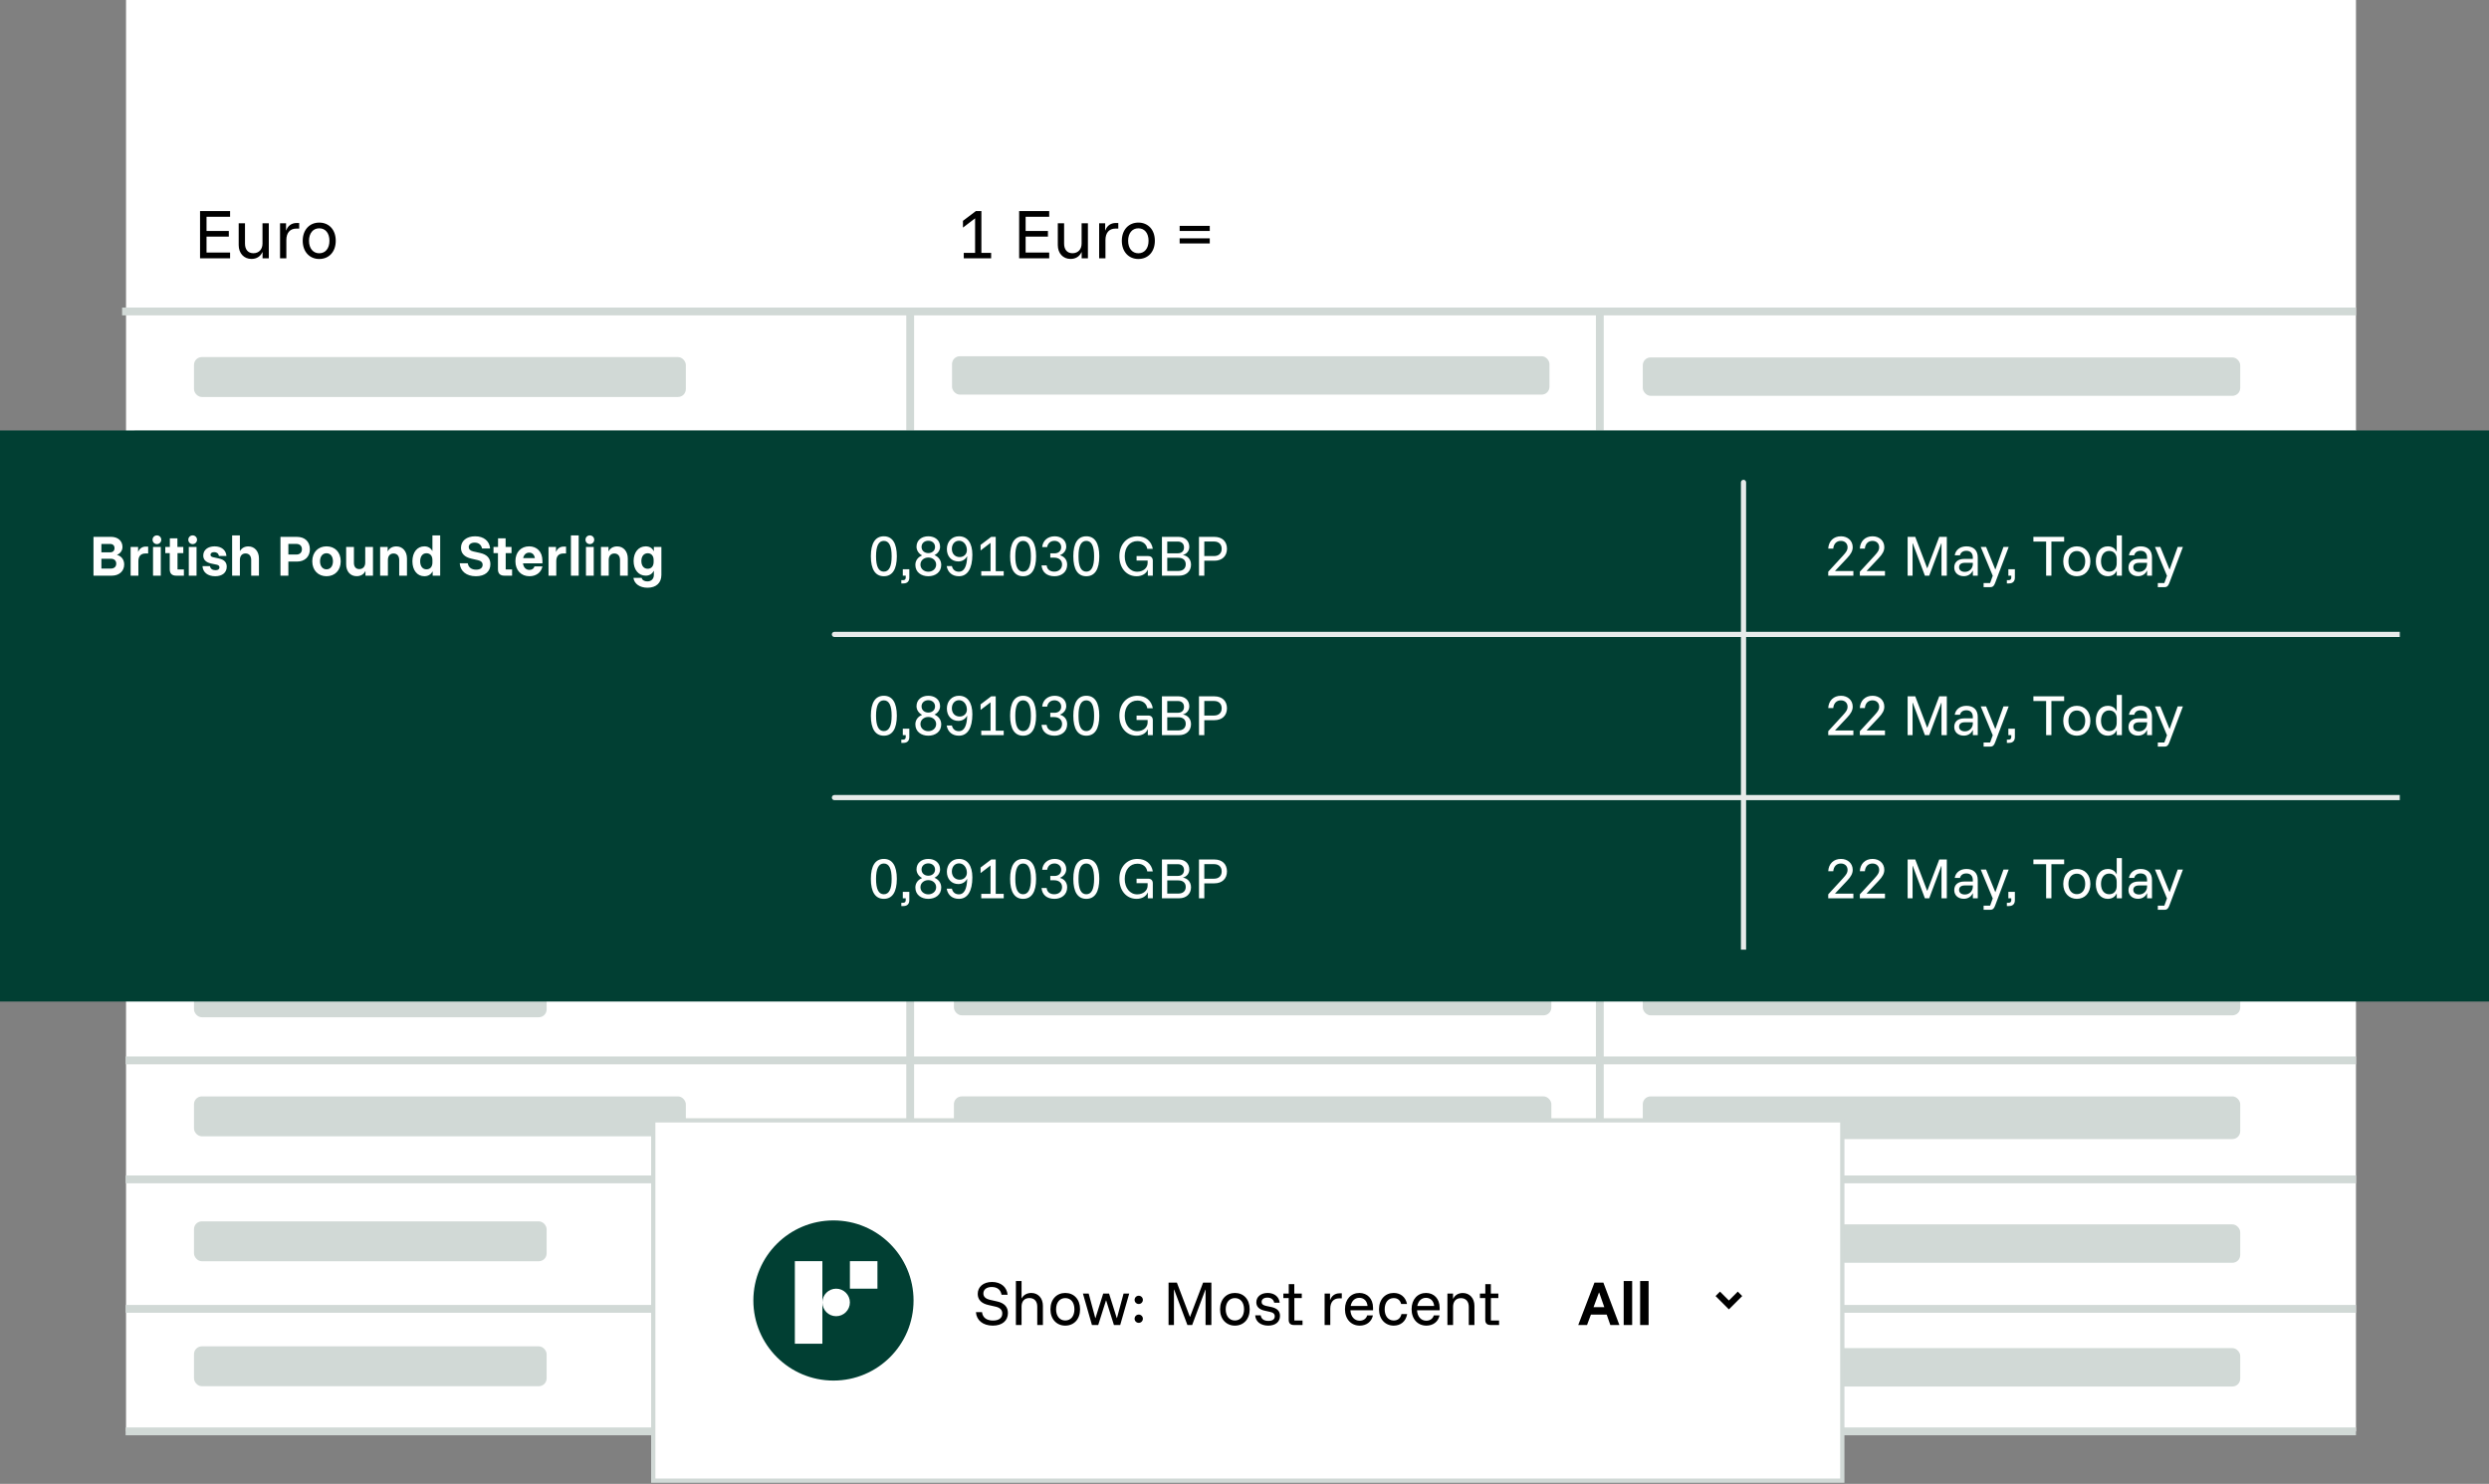
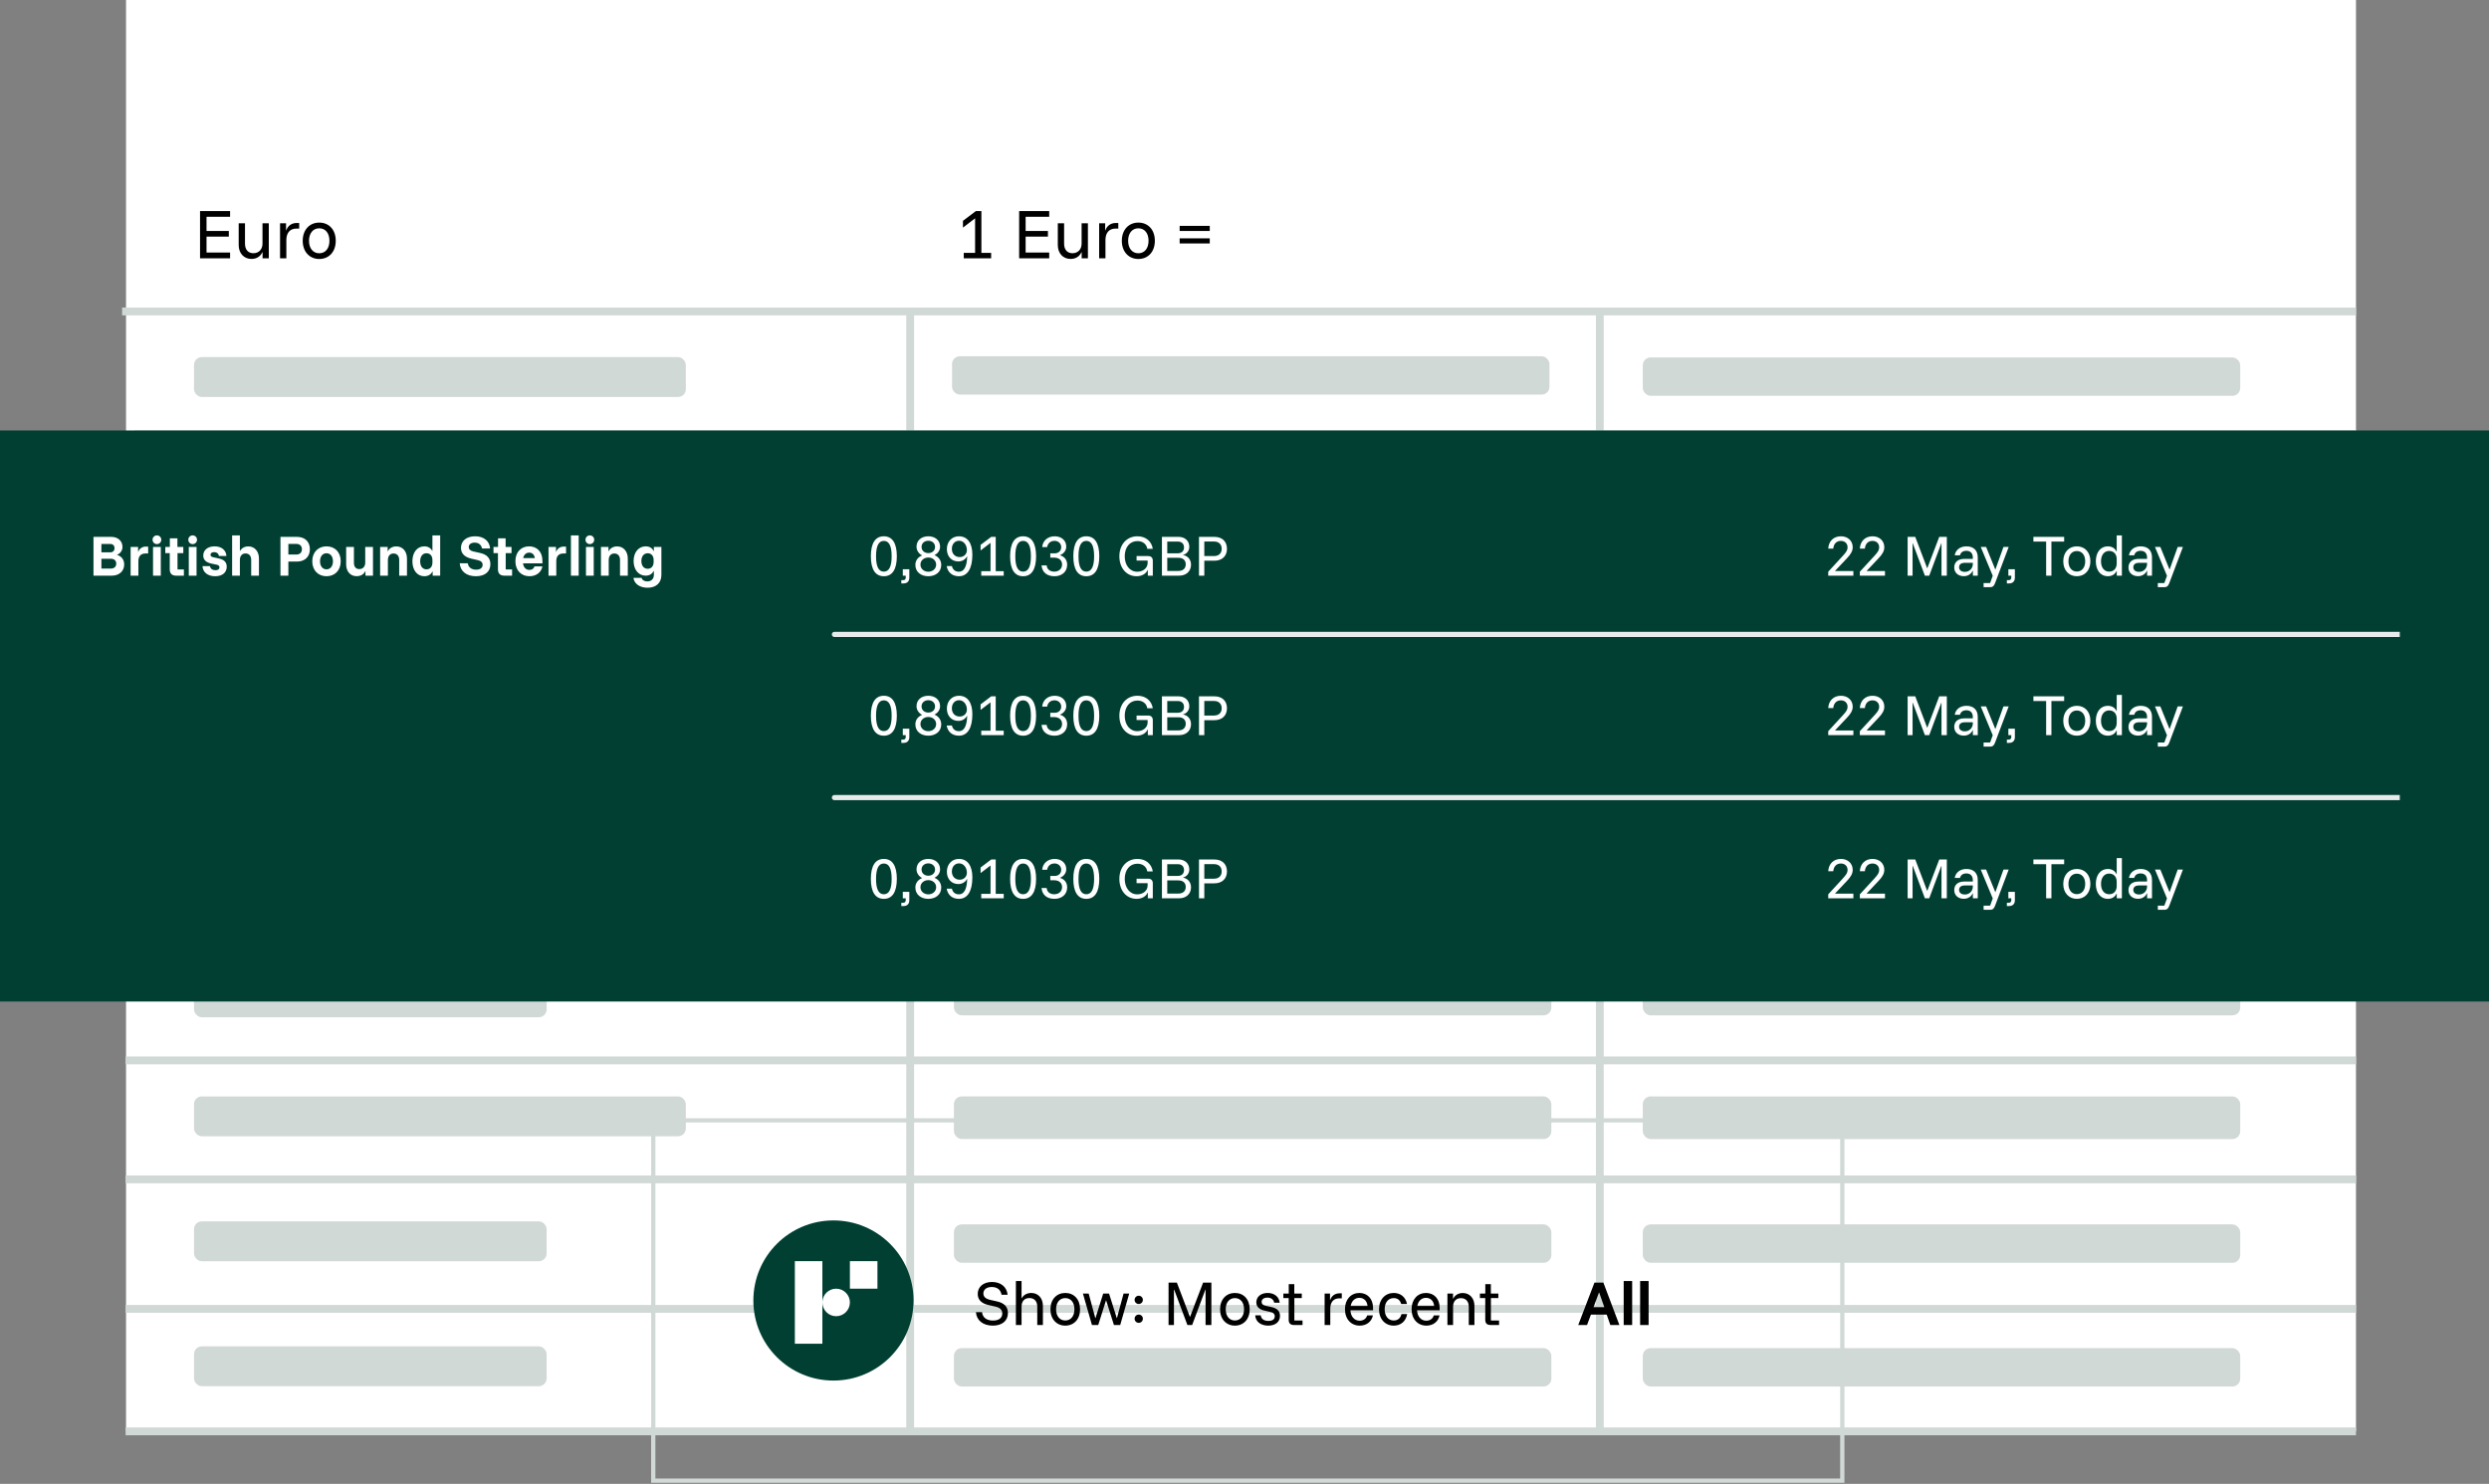
<svg xmlns="http://www.w3.org/2000/svg" width="711" height="424" viewBox="0 0 711 424" fill="none">
  <rect x="0" y="0" width="711" height="424" fill="#808080" stroke="none" />
  <rect x="36" width="637" height="409" fill="white" />
  <path d="M65.728 73.804H57.145V60.304H65.728V61.937H58.995V66.004H65.362V67.604H58.995V72.17H65.728V73.804ZM71.834 73.987C69.668 73.987 68.184 72.37 68.184 70.02V63.804H69.984V69.62C69.984 71.32 70.868 72.354 72.384 72.354C73.951 72.354 74.984 71.254 74.984 69.604V63.804H76.784V73.804H75.001V72.07H74.934C74.384 73.304 73.268 73.987 71.834 73.987ZM79.997 73.804V63.804H81.713V65.804H81.78C82.213 64.554 83.263 63.72 84.73 63.72H85.463V65.32H84.63C82.797 65.32 81.797 66.587 81.797 68.587V73.804H79.997ZM91.19 74.004C88.473 74.004 86.473 71.97 86.473 68.804C86.473 65.62 88.473 63.604 91.19 63.604C93.957 63.604 95.907 65.604 95.907 68.804C95.907 71.987 93.94 74.004 91.19 74.004ZM91.19 72.37C92.973 72.37 94.107 70.97 94.107 68.804C94.107 66.62 92.973 65.237 91.19 65.237C89.44 65.237 88.273 66.62 88.273 68.804C88.273 70.97 89.44 72.37 91.19 72.37Z" fill="black" />
  <rect x="55.414" y="136.434" width="140.5" height="11.397" rx="2.236" fill="#D1D9D6" />
  <rect x="55.414" y="102.033" width="140.5" height="11.397" rx="2.236" fill="#D1D9D6" />
  <rect x="55.414" y="313.288" width="140.5" height="11.397" rx="2.236" fill="#D1D9D6" />
  <rect x="55.414" y="172.142" width="100.736" height="11.397" rx="2.236" fill="#D1D9D6" />
  <rect x="55.414" y="348.991" width="100.736" height="11.397" rx="2.236" fill="#D1D9D6" />
  <rect x="55.414" y="207.854" width="100.736" height="11.397" rx="2.236" fill="#D1D9D6" />
  <rect x="55.414" y="384.704" width="100.736" height="11.397" rx="2.236" fill="#D1D9D6" />
  <rect x="55.414" y="243.562" width="140.5" height="11.397" rx="2.236" fill="#D1D9D6" />
  <rect x="55.414" y="279.274" width="100.736" height="11.397" rx="2.236" fill="#D1D9D6" />
  <rect x="272.492" y="279.153" width="170.663" height="10.971" rx="2.236" fill="#D1D9D6" />
  <path d="M458.118 89C458.118 88.383 457.617 87.882 457 87.882C456.383 87.882 455.882 88.383 455.882 89L458.118 89ZM455.882 89L455.882 409L458.118 409L458.118 89L455.882 89Z" fill="#D1D9D6" />
  <path d="M261.118 89C261.118 88.383 260.617 87.882 260 87.882C259.383 87.882 258.882 88.383 258.882 89L261.118 89ZM258.882 89L258.882 409L261.118 409L261.118 89L258.882 89Z" fill="#D1D9D6" />
  <path d="M36 87.882L34.882 87.882L34.882 90.118L36 90.118L36 87.882ZM36 90.118L673 90.118L673 87.882L36 87.882L36 90.118Z" fill="#D1D9D6" />
  <path d="M38.789 122.98C38.172 122.98 37.671 123.48 37.671 124.098C37.671 124.715 38.172 125.216 38.789 125.216V122.98ZM38.789 125.216H673.212V122.98H38.789V125.216Z" fill="#D1D9D6" />
  <path d="M38.789 159.232C38.172 159.232 37.671 159.733 37.671 160.35C37.671 160.967 38.172 161.468 38.789 161.468V159.232ZM38.789 161.468H673.212V159.232H38.789V161.468Z" fill="#D1D9D6" />
  <path d="M38.789 195.485C38.172 195.485 37.671 195.986 37.671 196.603C37.671 197.22 38.172 197.721 38.789 197.721V195.485ZM38.789 197.721H673.212V195.485H38.789V197.721Z" fill="#D1D9D6" />
  <path d="M38.789 230.344C38.172 230.344 37.671 230.844 37.671 231.461C37.671 232.079 38.172 232.579 38.789 232.579V230.344ZM38.789 232.579H673.212V230.344H38.789V232.579Z" fill="#D1D9D6" />
  <path d="M38.789 266.596C38.172 266.596 37.671 267.096 37.671 267.714C37.671 268.331 38.172 268.832 38.789 268.832V266.596ZM38.789 268.832H673.212V266.596H38.789V268.832Z" fill="#D1D9D6" />
  <rect x="271.953" y="136.188" width="170.663" height="10.971" rx="2.236" fill="#D1D9D6" />
  <rect x="271.953" y="101.788" width="170.663" height="10.971" rx="2.236" fill="#D1D9D6" />
  <rect x="271.953" y="171.54" width="170.663" height="12.19" rx="2.236" fill="#D1D9D6" />
  <rect x="271.953" y="208.11" width="170.663" height="10.971" rx="2.236" fill="#D1D9D6" />
  <rect x="271.953" y="243.465" width="170.663" height="10.971" rx="2.236" fill="#D1D9D6" />
  <path d="M38.789 230.343C38.172 230.343 37.671 230.844 37.671 231.461C37.671 232.078 38.172 232.579 38.789 232.579V230.343ZM38.789 232.579H673.212V230.343H38.789V232.579Z" fill="#D1D9D6" />
  <path d="M38.789 266.596C38.172 266.596 37.671 267.096 37.671 267.714C37.671 268.331 38.172 268.832 38.789 268.832V266.596ZM38.789 268.832H673.212V266.596H38.789V268.832Z" fill="#D1D9D6" />
  <rect x="272.492" y="313.283" width="170.663" height="12.19" rx="2.236" fill="#D1D9D6" />
  <rect x="272.492" y="349.859" width="170.663" height="10.971" rx="2.236" fill="#D1D9D6" />
  <rect x="272.492" y="385.209" width="170.663" height="10.971" rx="2.236" fill="#D1D9D6" />
  <path d="M37 301.882H35.882V304.118H37V301.882ZM37 304.118H673V301.882H37V304.118Z" fill="#D1D9D6" />
  <path d="M37 335.882H35.882V338.118H37V335.882ZM37 338.118H673V335.882H37V338.118Z" fill="#D1D9D6" />
  <path d="M37 372.882H35.882V375.118H37V372.882ZM37 375.118H673V372.882H37V375.118Z" fill="#D1D9D6" />
  <path d="M37 407.882H35.882V410.118H37V407.882ZM37 410.118H673V407.882H37V410.118Z" fill="#D1D9D6" />
  <rect x="469.273" y="279.153" width="170.663" height="10.971" rx="2.236" fill="#D1D9D6" />
  <rect x="469.273" y="136.529" width="170.663" height="10.971" rx="2.236" fill="#D1D9D6" />
  <rect x="469.273" y="102.128" width="170.663" height="10.971" rx="2.236" fill="#D1D9D6" />
  <rect x="469.273" y="171.881" width="170.663" height="12.19" rx="2.236" fill="#D1D9D6" />
  <rect x="469.273" y="208.451" width="170.663" height="10.971" rx="2.236" fill="#D1D9D6" />
  <rect x="469.273" y="243.802" width="170.663" height="10.971" rx="2.236" fill="#D1D9D6" />
  <rect x="469.273" y="313.288" width="170.663" height="12.19" rx="2.236" fill="#D1D9D6" />
  <rect x="469.273" y="349.859" width="170.663" height="10.971" rx="2.236" fill="#D1D9D6" />
  <rect x="469.273" y="385.209" width="170.663" height="10.971" rx="2.236" fill="#D1D9D6" />
  <path d="M275.308 73.804V72.254H278.542V62.387L275.142 64.987H275.075V63.104L278.775 60.304H280.342V72.254H283.125V73.804H275.308ZM299.713 73.804H291.129V60.304H299.713V61.937H292.979V66.004H299.346V67.604H292.979V72.17H299.713V73.804ZM305.819 73.987C303.652 73.987 302.169 72.37 302.169 70.02V63.804H303.969V69.62C303.969 71.32 304.852 72.354 306.369 72.354C307.935 72.354 308.969 71.254 308.969 69.604V63.804H310.769V73.804H308.985V72.07H308.919C308.369 73.304 307.252 73.987 305.819 73.987ZM313.981 73.804V63.804H315.698V65.804H315.765C316.198 64.554 317.248 63.72 318.715 63.72H319.448V65.32H318.615C316.781 65.32 315.781 66.587 315.781 68.587V73.804H313.981ZM325.174 74.004C322.458 74.004 320.458 71.97 320.458 68.804C320.458 65.62 322.458 63.604 325.174 63.604C327.941 63.604 329.891 65.604 329.891 68.804C329.891 71.987 327.924 74.004 325.174 74.004ZM325.174 72.37C326.958 72.37 328.091 70.97 328.091 68.804C328.091 66.62 326.958 65.237 325.174 65.237C323.424 65.237 322.258 66.62 322.258 68.804C322.258 70.97 323.424 72.37 325.174 72.37ZM336.977 66.004V64.537H345.577V66.004H336.977ZM336.977 69.57V68.104H345.577V69.57H336.977Z" fill="black" />
  <rect width="711" height="163.18" transform="translate(0 123)" fill="#013F33" />
  <path d="M26.706 164.489V153.406H31.769C33.629 153.406 34.984 154.528 34.984 156.28C34.984 157.361 34.327 158.182 33.452 158.51V158.565C34.546 158.866 35.477 159.782 35.477 161.301C35.477 163.23 33.985 164.489 31.988 164.489H26.706ZM28.964 157.826H31.481C32.234 157.826 32.713 157.388 32.713 156.622C32.713 155.869 32.234 155.431 31.481 155.431H28.964V157.826ZM28.964 162.464H31.645C32.576 162.464 33.205 161.972 33.205 161.055C33.205 160.152 32.59 159.659 31.659 159.659H28.964V162.464ZM37.315 164.489V156.28H39.449V157.634H39.504C39.859 156.745 40.626 156.184 41.638 156.184H42.322V158.154H41.542C40.147 158.154 39.531 159.03 39.531 160.343V164.489H37.315ZM44.823 155.473C44.125 155.473 43.578 154.925 43.578 154.227C43.578 153.53 44.125 152.982 44.823 152.982C45.521 152.982 46.068 153.53 46.068 154.227C46.068 154.925 45.521 155.473 44.823 155.473ZM43.715 164.489V156.28H45.931V164.489H43.715ZM50.297 164.489C49.148 164.489 48.491 163.901 48.491 162.683V158.058H47.218V156.28H48.518V153.817H50.68V156.28H52.363V158.058H50.708V162.711H52.527V164.489H50.297ZM55.037 155.473C54.339 155.473 53.792 154.925 53.792 154.227C53.792 153.53 54.339 152.982 55.037 152.982C55.735 152.982 56.282 153.53 56.282 154.227C56.282 154.925 55.735 155.473 55.037 155.473ZM53.929 164.489V156.28H56.145V164.489H53.929ZM61.468 164.653C59.348 164.653 57.938 163.531 57.843 161.766H59.977C60.1 162.519 60.675 162.929 61.564 162.929C62.276 162.929 62.686 162.656 62.686 162.109C62.686 161.712 62.44 161.479 61.906 161.356L60.347 161.028C58.842 160.699 58.062 159.947 58.062 158.743C58.062 157.169 59.361 156.116 61.304 156.116C63.261 156.116 64.574 157.183 64.684 158.866H62.549C62.413 158.154 61.934 157.771 61.181 157.771C60.538 157.771 60.128 158.045 60.128 158.524C60.128 158.879 60.374 159.098 60.839 159.208L62.454 159.564C64 159.892 64.766 160.631 64.766 161.931C64.766 163.614 63.507 164.653 61.468 164.653ZM66.309 164.489V152.996H68.526V157.402H68.581C69.073 156.581 69.894 156.129 70.961 156.129C72.726 156.129 73.972 157.552 73.972 159.564V164.489H71.755V159.988C71.755 158.838 71.139 158.141 70.14 158.141C69.142 158.141 68.526 158.838 68.526 159.988V164.489H66.309ZM80.116 164.489V153.406H84.809C87.094 153.406 88.517 154.775 88.517 156.937C88.517 159.085 87.08 160.467 84.809 160.467H82.373V164.489H80.116ZM82.373 158.455H84.672C85.644 158.455 86.246 157.867 86.246 156.937C86.246 156.006 85.644 155.418 84.672 155.418H82.373V158.455ZM93.265 164.653C90.925 164.653 89.201 162.984 89.201 160.385C89.201 157.771 90.925 156.116 93.265 156.116C95.646 156.116 97.329 157.757 97.329 160.385C97.329 162.998 95.632 164.653 93.265 164.653ZM93.265 162.683C94.373 162.683 95.112 161.78 95.112 160.385C95.112 158.975 94.373 158.086 93.265 158.086C92.17 158.086 91.418 158.975 91.418 160.385C91.418 161.78 92.17 162.683 93.265 162.683ZM101.867 164.64C100.088 164.64 98.884 163.285 98.884 161.274V156.28H101.101V160.836C101.101 161.958 101.662 162.615 102.647 162.615C103.673 162.615 104.33 161.89 104.33 160.768V156.28H106.546V164.489H104.398V163.217H104.343C103.892 164.134 103.016 164.64 101.867 164.64ZM108.591 164.489V156.28H110.74V157.498H110.794C111.273 156.608 112.121 156.129 113.23 156.129C115.008 156.129 116.254 157.552 116.254 159.577V164.489H114.037V160.001C114.037 158.852 113.421 158.154 112.422 158.154C111.424 158.154 110.808 158.852 110.808 160.001V164.489H108.591ZM121.213 164.653C119.174 164.653 117.806 162.916 117.806 160.385C117.806 157.84 119.174 156.116 121.213 156.116C122.253 156.116 123.033 156.581 123.471 157.402H123.525V152.996H125.742V164.489H123.594V163.313H123.539C123.074 164.188 122.28 164.653 121.213 164.653ZM121.815 162.683C122.882 162.683 123.525 161.944 123.525 160.754V160.015C123.525 158.825 122.882 158.086 121.815 158.086C120.707 158.086 120.023 158.989 120.023 160.385C120.023 161.78 120.707 162.683 121.815 162.683ZM135.936 164.653C133.24 164.653 131.475 163.217 131.325 160.959H133.623C133.815 162.136 134.691 162.779 136.018 162.779C137.195 162.779 137.865 162.259 137.865 161.397C137.865 160.727 137.455 160.275 136.51 160.056L134.65 159.632C132.666 159.167 131.681 158.113 131.681 156.54C131.681 154.556 133.268 153.242 135.731 153.242C138.18 153.242 139.835 154.583 139.999 156.718H137.701C137.468 155.65 136.716 155.048 135.594 155.048C134.554 155.048 133.897 155.555 133.897 156.321C133.897 156.909 134.308 157.374 135.183 157.566L137.14 158.004C139.096 158.442 140.082 159.481 140.082 161.219C140.082 163.326 138.549 164.653 135.936 164.653ZM144.049 164.489C142.899 164.489 142.243 163.901 142.243 162.683V158.058H140.97V156.28H142.27V153.817H144.432V156.28H146.115V158.058H144.459V162.711H146.279V164.489H144.049ZM151.238 164.653C148.898 164.653 147.229 162.984 147.229 160.357C147.229 157.771 148.843 156.116 151.156 156.116C153.304 156.116 154.946 157.593 154.946 160.207V160.973H149.404C149.555 162.177 150.253 162.847 151.224 162.847C151.977 162.847 152.496 162.478 152.674 161.849H154.946C154.617 163.6 153.112 164.653 151.238 164.653ZM149.445 159.468H152.784C152.633 158.442 152.018 157.908 151.169 157.908C150.307 157.908 149.664 158.455 149.445 159.468ZM156.689 164.489V156.28H158.823V157.634H158.878C159.234 156.745 160 156.184 161.012 156.184H161.696V158.154H160.917C159.521 158.154 158.905 159.03 158.905 160.343V164.489H156.689ZM163.089 164.489V152.996H165.306V164.489H163.089ZM168.494 155.473C167.797 155.473 167.249 154.925 167.249 154.227C167.249 153.53 167.797 152.982 168.494 152.982C169.192 152.982 169.74 153.53 169.74 154.227C169.74 154.925 169.192 155.473 168.494 155.473ZM167.386 164.489V156.28H169.603V164.489H167.386ZM171.67 164.489V156.28H173.818V157.498H173.873C174.351 156.608 175.2 156.129 176.308 156.129C178.087 156.129 179.332 157.552 179.332 159.577V164.489H177.115V160.001C177.115 158.852 176.5 158.154 175.501 158.154C174.502 158.154 173.886 158.852 173.886 160.001V164.489H171.67ZM184.962 167.937C182.759 167.937 181.185 166.829 180.939 165.119H183.279C183.457 165.748 184.059 166.131 184.907 166.131C186.056 166.131 186.782 165.42 186.782 164.243V163.148H186.727C186.262 164.038 185.482 164.489 184.442 164.489C182.403 164.489 180.994 162.779 180.994 160.302C180.994 157.826 182.403 156.116 184.442 156.116C185.509 156.116 186.289 156.581 186.727 157.456H186.782V156.28H188.93V164.27C188.93 166.555 187.438 167.937 184.962 167.937ZM185.03 162.519C186.07 162.519 186.713 161.766 186.713 160.576V160.001C186.713 158.838 186.056 158.086 185.03 158.086C183.922 158.086 183.21 158.962 183.21 160.302C183.21 161.657 183.908 162.519 185.03 162.519Z" fill="white" />
-   <path d="M498.787 137.835C498.787 137.426 498.455 137.095 498.047 137.095C497.638 137.095 497.307 137.426 497.307 137.835L498.787 137.835ZM497.307 137.835L497.307 271.346L498.787 271.346L498.787 137.835L497.307 137.835Z" fill="#E7EBEA" />
  <path d="M238.359 227.163C237.951 227.163 237.62 227.494 237.62 227.902C237.62 228.311 237.951 228.642 238.359 228.642L238.359 227.163ZM238.359 228.642L685.516 228.642L685.516 227.163L238.359 227.163L238.359 228.642Z" fill="#E7EBEA" />
  <path d="M238.359 180.54C237.951 180.54 237.62 180.871 237.62 181.28C237.62 181.688 237.951 182.019 238.359 182.019V180.54ZM238.359 182.019H685.516V180.54H238.359V182.019Z" fill="#E7EBEA" />
  <path d="M252.476 164.653C250.041 164.653 248.768 162.683 248.768 158.948C248.768 155.213 250.041 153.242 252.476 153.242C254.912 153.242 256.184 155.213 256.184 158.948C256.184 162.683 254.912 164.653 252.476 164.653ZM252.476 163.34C253.968 163.34 254.706 161.89 254.706 158.948C254.706 156.006 253.968 154.556 252.476 154.556C250.985 154.556 250.246 156.006 250.246 158.948C250.246 161.89 250.985 163.34 252.476 163.34ZM257.467 166.706V165.775H257.987C258.466 165.775 258.726 165.515 258.726 165.037V164.489H257.891V162.656H259.752V165.05C259.752 166.09 259.164 166.706 258.096 166.706H257.467ZM265.175 164.653C263.164 164.653 261.481 163.504 261.481 161.411C261.481 160.015 262.37 159.139 263.369 158.729V158.674C262.521 158.264 261.809 157.32 261.809 156.225C261.809 154.351 263.287 153.242 265.175 153.242C267.063 153.242 268.541 154.351 268.541 156.225C268.541 157.32 267.83 158.195 266.981 158.592V158.647C267.98 159.057 268.869 160.015 268.869 161.411C268.869 163.504 267.187 164.653 265.175 164.653ZM265.175 158.045C266.229 158.045 267.104 157.374 267.104 156.28C267.104 155.185 266.229 154.515 265.175 154.515C264.122 154.515 263.246 155.185 263.246 156.28C263.246 157.374 264.122 158.045 265.175 158.045ZM265.175 163.367C266.366 163.367 267.419 162.574 267.419 161.329C267.419 160.097 266.366 159.304 265.175 159.304C263.985 159.304 262.931 160.097 262.931 161.329C262.931 162.574 263.985 163.367 265.175 163.367ZM273.929 164.653C272.068 164.653 270.754 163.614 270.426 161.753H271.917C272.164 162.82 272.903 163.367 273.929 163.367C275.406 163.367 276.2 161.862 276.282 158.989H276.227C275.749 159.878 274.832 160.426 273.751 160.426C271.808 160.426 270.481 158.989 270.481 156.895C270.481 154.761 271.917 153.242 273.915 153.242C276.364 153.242 277.76 155.158 277.76 158.51C277.76 162.464 276.378 164.653 273.929 164.653ZM274.134 159.18C275.338 159.18 276.2 158.346 276.2 157.197C276.2 155.678 275.242 154.515 273.97 154.515C272.752 154.515 271.904 155.473 271.904 156.841C271.904 158.223 272.807 159.18 274.134 159.18ZM280.302 164.489V163.217H282.956V155.117L280.165 157.251H280.11V155.705L283.148 153.406H284.434V163.217H286.719V164.489H280.302ZM292.257 164.653C289.821 164.653 288.549 162.683 288.549 158.948C288.549 155.213 289.821 153.242 292.257 153.242C294.692 153.242 295.965 155.213 295.965 158.948C295.965 162.683 294.692 164.653 292.257 164.653ZM292.257 163.34C293.748 163.34 294.487 161.89 294.487 158.948C294.487 156.006 293.748 154.556 292.257 154.556C290.765 154.556 290.027 156.006 290.027 158.948C290.027 161.89 290.765 163.34 292.257 163.34ZM301.229 164.653C299.081 164.653 297.699 163.531 297.521 161.561H298.985C299.095 162.697 299.93 163.34 301.175 163.34C302.447 163.34 303.391 162.546 303.391 161.288C303.391 160.084 302.474 159.345 301.175 159.345H300.025V158.113H301.257C302.474 158.113 303.145 157.306 303.145 156.362C303.145 155.267 302.297 154.542 301.243 154.542C300.012 154.542 299.3 155.308 299.122 156.335H297.713C297.85 154.542 299.259 153.242 301.284 153.242C303.131 153.242 304.582 154.364 304.582 156.184C304.582 157.306 303.856 158.209 302.817 158.619V158.674C304.007 159.003 304.842 159.947 304.842 161.356C304.842 163.477 303.213 164.653 301.229 164.653ZM310.311 164.653C307.876 164.653 306.603 162.683 306.603 158.948C306.603 155.213 307.876 153.242 310.311 153.242C312.747 153.242 314.019 155.213 314.019 158.948C314.019 162.683 312.747 164.653 310.311 164.653ZM310.311 163.34C311.803 163.34 312.542 161.89 312.542 158.948C312.542 156.006 311.803 154.556 310.311 154.556C308.82 154.556 308.081 156.006 308.081 158.948C308.081 161.89 308.82 163.34 310.311 163.34ZM324.668 164.653C321.781 164.653 319.756 162.3 319.756 158.948C319.756 155.555 321.89 153.242 324.914 153.242C327.267 153.242 328.95 154.624 329.306 156.813H327.732C327.514 155.486 326.46 154.611 324.914 154.611C322.752 154.611 321.288 156.348 321.288 158.962C321.288 161.52 322.752 163.367 324.859 163.367C326.569 163.367 327.828 162.273 327.828 160.863V160.166H324.668V158.893H327.979C328.827 158.893 329.306 159.372 329.306 160.22V164.489H327.883V162.875H327.828C327.404 163.915 326.227 164.653 324.668 164.653ZM331.916 164.489V153.406H336.664C338.429 153.406 339.729 154.501 339.729 156.252C339.729 157.484 338.908 158.318 337.964 158.551V158.606C339.017 158.756 340.221 159.632 340.221 161.356C340.221 163.272 338.784 164.489 336.883 164.489H331.916ZM333.435 158.1H336.486C337.512 158.1 338.224 157.498 338.224 156.43C338.224 155.349 337.512 154.747 336.486 154.747H333.435V158.1ZM333.435 163.148H336.595C337.854 163.148 338.716 162.478 338.716 161.247C338.716 160.015 337.868 159.386 336.609 159.386H333.435V163.148ZM342.498 164.489V153.406H346.891C349.107 153.406 350.489 154.706 350.489 156.813C350.489 158.907 349.093 160.22 346.891 160.22H344.017V164.489H342.498ZM344.017 158.893H346.808C348.149 158.893 348.984 158.1 348.984 156.813C348.984 155.527 348.149 154.734 346.808 154.734H344.017V158.893Z" fill="white" />
  <path d="M252.476 210.217C250.041 210.217 248.768 208.247 248.768 204.511C248.768 200.776 250.041 198.806 252.476 198.806C254.912 198.806 256.184 200.776 256.184 204.511C256.184 208.247 254.912 210.217 252.476 210.217ZM252.476 208.903C253.968 208.903 254.706 207.453 254.706 204.511C254.706 201.57 253.968 200.119 252.476 200.119C250.985 200.119 250.246 201.57 250.246 204.511C250.246 207.453 250.985 208.903 252.476 208.903ZM257.467 212.269V211.339H257.987C258.466 211.339 258.726 211.079 258.726 210.6V210.053H257.891V208.219H259.752V210.614C259.752 211.654 259.164 212.269 258.096 212.269H257.467ZM265.175 210.217C263.164 210.217 261.481 209.068 261.481 206.974C261.481 205.579 262.37 204.703 263.369 204.292V204.238C262.521 203.827 261.809 202.883 261.809 201.789C261.809 199.914 263.287 198.806 265.175 198.806C267.063 198.806 268.541 199.914 268.541 201.789C268.541 202.883 267.83 203.759 266.981 204.156V204.21C267.98 204.621 268.869 205.579 268.869 206.974C268.869 209.068 267.187 210.217 265.175 210.217ZM265.175 203.608C266.229 203.608 267.104 202.938 267.104 201.843C267.104 200.749 266.229 200.078 265.175 200.078C264.122 200.078 263.246 200.749 263.246 201.843C263.246 202.938 264.122 203.608 265.175 203.608ZM265.175 208.931C266.366 208.931 267.419 208.137 267.419 206.892C267.419 205.661 266.366 204.867 265.175 204.867C263.985 204.867 262.931 205.661 262.931 206.892C262.931 208.137 263.985 208.931 265.175 208.931ZM273.929 210.217C272.068 210.217 270.754 209.177 270.426 207.316H271.917C272.164 208.383 272.903 208.931 273.929 208.931C275.406 208.931 276.2 207.426 276.282 204.552H276.227C275.749 205.442 274.832 205.989 273.751 205.989C271.808 205.989 270.481 204.552 270.481 202.459C270.481 200.325 271.917 198.806 273.915 198.806C276.364 198.806 277.76 200.721 277.76 204.073C277.76 208.028 276.378 210.217 273.929 210.217ZM274.134 204.744C275.338 204.744 276.2 203.909 276.2 202.76C276.2 201.241 275.242 200.078 273.97 200.078C272.752 200.078 271.904 201.036 271.904 202.404C271.904 203.786 272.807 204.744 274.134 204.744ZM280.302 210.053V208.78H282.956V200.68L280.165 202.815H280.11V201.269L283.148 198.97H284.434V208.78H286.719V210.053H280.302ZM292.257 210.217C289.821 210.217 288.549 208.247 288.549 204.511C288.549 200.776 289.821 198.806 292.257 198.806C294.692 198.806 295.965 200.776 295.965 204.511C295.965 208.247 294.692 210.217 292.257 210.217ZM292.257 208.903C293.748 208.903 294.487 207.453 294.487 204.511C294.487 201.57 293.748 200.119 292.257 200.119C290.765 200.119 290.027 201.57 290.027 204.511C290.027 207.453 290.765 208.903 292.257 208.903ZM301.229 210.217C299.081 210.217 297.699 209.095 297.521 207.125H298.985C299.095 208.26 299.93 208.903 301.175 208.903C302.447 208.903 303.391 208.11 303.391 206.851C303.391 205.647 302.474 204.908 301.175 204.908H300.025V203.677H301.257C302.474 203.677 303.145 202.869 303.145 201.925C303.145 200.831 302.297 200.106 301.243 200.106C300.012 200.106 299.3 200.872 299.122 201.898H297.713C297.85 200.106 299.259 198.806 301.284 198.806C303.131 198.806 304.582 199.928 304.582 201.747C304.582 202.869 303.856 203.772 302.817 204.183V204.238C304.007 204.566 304.842 205.51 304.842 206.919C304.842 209.04 303.213 210.217 301.229 210.217ZM310.311 210.217C307.876 210.217 306.603 208.247 306.603 204.511C306.603 200.776 307.876 198.806 310.311 198.806C312.747 198.806 314.019 200.776 314.019 204.511C314.019 208.247 312.747 210.217 310.311 210.217ZM310.311 208.903C311.803 208.903 312.542 207.453 312.542 204.511C312.542 201.57 311.803 200.119 310.311 200.119C308.82 200.119 308.081 201.57 308.081 204.511C308.081 207.453 308.82 208.903 310.311 208.903ZM324.668 210.217C321.781 210.217 319.756 207.864 319.756 204.511C319.756 201.118 321.89 198.806 324.914 198.806C327.267 198.806 328.95 200.188 329.306 202.377H327.732C327.514 201.05 326.46 200.174 324.914 200.174C322.752 200.174 321.288 201.912 321.288 204.525C321.288 207.084 322.752 208.931 324.859 208.931C326.569 208.931 327.828 207.836 327.828 206.427V205.729H324.668V204.457H327.979C328.827 204.457 329.306 204.935 329.306 205.784V210.053H327.883V208.438H327.828C327.404 209.478 326.227 210.217 324.668 210.217ZM331.916 210.053V198.97H336.664C338.429 198.97 339.729 200.065 339.729 201.816C339.729 203.047 338.908 203.882 337.964 204.115V204.169C339.017 204.32 340.221 205.195 340.221 206.919C340.221 208.835 338.784 210.053 336.883 210.053H331.916ZM333.435 203.663H336.486C337.512 203.663 338.224 203.061 338.224 201.994C338.224 200.913 337.512 200.311 336.486 200.311H333.435V203.663ZM333.435 208.712H336.595C337.854 208.712 338.716 208.041 338.716 206.81C338.716 205.579 337.868 204.949 336.609 204.949H333.435V208.712ZM342.498 210.053V198.97H346.891C349.107 198.97 350.489 200.27 350.489 202.377C350.489 204.47 349.093 205.784 346.891 205.784H344.017V210.053H342.498ZM344.017 204.457H346.808C348.149 204.457 348.984 203.663 348.984 202.377C348.984 201.091 348.149 200.297 346.808 200.297H344.017V204.457Z" fill="white" />
  <path d="M252.476 256.839C250.041 256.839 248.768 254.869 248.768 251.133C248.768 247.398 250.041 245.428 252.476 245.428C254.912 245.428 256.184 247.398 256.184 251.133C256.184 254.869 254.912 256.839 252.476 256.839ZM252.476 255.525C253.968 255.525 254.706 254.075 254.706 251.133C254.706 248.192 253.968 246.741 252.476 246.741C250.985 246.741 250.246 248.192 250.246 251.133C250.246 254.075 250.985 255.525 252.476 255.525ZM257.467 258.891V257.961H257.987C258.466 257.961 258.726 257.701 258.726 257.222V256.675H257.891V254.841H259.752V257.236C259.752 258.276 259.164 258.891 258.096 258.891H257.467ZM265.175 256.839C263.164 256.839 261.481 255.69 261.481 253.596C261.481 252.201 262.37 251.325 263.369 250.914V250.86C262.521 250.449 261.809 249.505 261.809 248.411C261.809 246.536 263.287 245.428 265.175 245.428C267.063 245.428 268.541 246.536 268.541 248.411C268.541 249.505 267.83 250.381 266.981 250.778V250.832C267.98 251.243 268.869 252.201 268.869 253.596C268.869 255.69 267.187 256.839 265.175 256.839ZM265.175 250.23C266.229 250.23 267.104 249.56 267.104 248.465C267.104 247.371 266.229 246.7 265.175 246.7C264.122 246.7 263.246 247.371 263.246 248.465C263.246 249.56 264.122 250.23 265.175 250.23ZM265.175 255.553C266.366 255.553 267.419 254.759 267.419 253.514C267.419 252.283 266.366 251.489 265.175 251.489C263.985 251.489 262.931 252.283 262.931 253.514C262.931 254.759 263.985 255.553 265.175 255.553ZM273.929 256.839C272.068 256.839 270.754 255.799 270.426 253.938H271.917C272.164 255.006 272.903 255.553 273.929 255.553C275.406 255.553 276.2 254.048 276.282 251.174H276.227C275.749 252.064 274.832 252.611 273.751 252.611C271.808 252.611 270.481 251.174 270.481 249.081C270.481 246.947 271.917 245.428 273.915 245.428C276.364 245.428 277.76 247.343 277.76 250.696C277.76 254.65 276.378 256.839 273.929 256.839ZM274.134 251.366C275.338 251.366 276.2 250.531 276.2 249.382C276.2 247.863 275.242 246.7 273.97 246.7C272.752 246.7 271.904 247.658 271.904 249.026C271.904 250.408 272.807 251.366 274.134 251.366ZM280.302 256.675V255.402H282.956V247.302L280.165 249.437H280.11V247.891L283.148 245.592H284.434V255.402H286.719V256.675H280.302ZM292.257 256.839C289.821 256.839 288.549 254.869 288.549 251.133C288.549 247.398 289.821 245.428 292.257 245.428C294.692 245.428 295.965 247.398 295.965 251.133C295.965 254.869 294.692 256.839 292.257 256.839ZM292.257 255.525C293.748 255.525 294.487 254.075 294.487 251.133C294.487 248.192 293.748 246.741 292.257 246.741C290.765 246.741 290.027 248.192 290.027 251.133C290.027 254.075 290.765 255.525 292.257 255.525ZM301.229 256.839C299.081 256.839 297.699 255.717 297.521 253.747H298.985C299.095 254.882 299.93 255.525 301.175 255.525C302.447 255.525 303.391 254.732 303.391 253.473C303.391 252.269 302.474 251.53 301.175 251.53H300.025V250.299H301.257C302.474 250.299 303.145 249.492 303.145 248.547C303.145 247.453 302.297 246.728 301.243 246.728C300.012 246.728 299.3 247.494 299.122 248.52H297.713C297.85 246.728 299.259 245.428 301.284 245.428C303.131 245.428 304.582 246.55 304.582 248.37C304.582 249.492 303.856 250.395 302.817 250.805V250.86C304.007 251.188 304.842 252.132 304.842 253.542C304.842 255.662 303.213 256.839 301.229 256.839ZM310.311 256.839C307.876 256.839 306.603 254.869 306.603 251.133C306.603 247.398 307.876 245.428 310.311 245.428C312.747 245.428 314.019 247.398 314.019 251.133C314.019 254.869 312.747 256.839 310.311 256.839ZM310.311 255.525C311.803 255.525 312.542 254.075 312.542 251.133C312.542 248.192 311.803 246.741 310.311 246.741C308.82 246.741 308.081 248.192 308.081 251.133C308.081 254.075 308.82 255.525 310.311 255.525ZM324.668 256.839C321.781 256.839 319.756 254.486 319.756 251.133C319.756 247.74 321.89 245.428 324.914 245.428C327.267 245.428 328.95 246.81 329.306 248.999H327.732C327.514 247.672 326.46 246.796 324.914 246.796C322.752 246.796 321.288 248.534 321.288 251.147C321.288 253.706 322.752 255.553 324.859 255.553C326.569 255.553 327.828 254.458 327.828 253.049V252.351H324.668V251.079H327.979C328.827 251.079 329.306 251.558 329.306 252.406V256.675H327.883V255.06H327.828C327.404 256.1 326.227 256.839 324.668 256.839ZM331.916 256.675V245.592H336.664C338.429 245.592 339.729 246.687 339.729 248.438C339.729 249.669 338.908 250.504 337.964 250.737V250.791C339.017 250.942 340.221 251.818 340.221 253.542C340.221 255.457 338.784 256.675 336.883 256.675H331.916ZM333.435 250.285H336.486C337.512 250.285 338.224 249.683 338.224 248.616C338.224 247.535 337.512 246.933 336.486 246.933H333.435V250.285ZM333.435 255.334H336.595C337.854 255.334 338.716 254.663 338.716 253.432C338.716 252.201 337.868 251.571 336.609 251.571H333.435V255.334ZM342.498 256.675V245.592H346.891C349.107 245.592 350.489 246.892 350.489 248.999C350.489 251.092 349.093 252.406 346.891 252.406H344.017V256.675H342.498ZM344.017 251.079H346.808C348.149 251.079 348.984 250.285 348.984 248.999C348.984 247.713 348.149 246.919 346.808 246.919H344.017V251.079Z" fill="white" />
  <path d="M522.245 164.489V163.367L526.418 158.825C527.458 157.689 527.773 157.155 527.773 156.403C527.773 155.281 526.993 154.556 525.857 154.556C524.612 154.556 523.818 155.377 523.682 156.759H522.245C522.368 154.624 523.777 153.242 525.884 153.242C527.814 153.242 529.237 154.515 529.237 156.348C529.237 157.388 528.758 158.305 527.622 159.495L524.215 163.107V163.162H529.428V164.489H522.245ZM531.272 164.489V163.367L535.445 158.825C536.485 157.689 536.8 157.155 536.8 156.403C536.8 155.281 536.02 154.556 534.884 154.556C533.639 154.556 532.846 155.377 532.709 156.759H531.272C531.395 154.624 532.805 153.242 534.912 153.242C536.841 153.242 538.264 154.515 538.264 156.348C538.264 157.388 537.785 158.305 536.649 159.495L533.242 163.107V163.162H538.455V164.489H531.272ZM544.931 164.489V153.406H547.106L550.499 162.341H550.554L553.961 153.406H556.123V164.489H554.604V155.254H554.549L551.101 164.489H549.856L546.395 155.24H546.34V164.489H544.931ZM560.979 164.64C559.351 164.64 558.243 163.627 558.243 162.163C558.243 160.617 559.296 159.7 561.157 159.7H563.552V159.29C563.552 158.072 562.867 157.388 561.704 157.388C560.733 157.388 560.09 157.853 559.885 158.674H558.38C558.64 157.101 559.939 156.116 561.732 156.116C563.757 156.116 564.961 157.265 564.961 159.249V164.489H563.565V163.066H563.511C563.086 164.051 562.115 164.64 560.979 164.64ZM561.28 163.408C562.566 163.408 563.552 162.437 563.552 161.151V160.822H561.253C560.186 160.822 559.625 161.301 559.625 162.095C559.625 162.902 560.268 163.408 561.28 163.408ZM566.63 167.773V166.596H568.491L569.243 164.53L565.809 156.28H567.341L569.955 162.697H570.009L572.308 156.28H573.799L570.707 164.489L569.982 166.418C569.654 167.28 569.394 167.773 568.518 167.773H566.63ZM573.277 166.706V165.775H573.797C574.275 165.775 574.535 165.515 574.535 165.037V164.489H573.701V162.656H575.562V165.05C575.562 166.09 574.973 166.706 573.906 166.706H573.277ZM585.999 164.489H584.494V154.747H580.855V153.406H589.639V154.747H585.999V164.489ZM593.259 164.653C591.029 164.653 589.387 162.984 589.387 160.385C589.387 157.771 591.029 156.116 593.259 156.116C595.531 156.116 597.132 157.757 597.132 160.385C597.132 162.998 595.517 164.653 593.259 164.653ZM593.259 163.313C594.723 163.313 595.654 162.163 595.654 160.385C595.654 158.592 594.723 157.456 593.259 157.456C591.823 157.456 590.865 158.592 590.865 160.385C590.865 162.163 591.823 163.313 593.259 163.313ZM602.094 164.653C600.042 164.653 598.687 162.943 598.687 160.385C598.687 157.826 600.042 156.116 602.094 156.116C603.271 156.116 604.146 156.636 604.598 157.607H604.653V152.996H606.13V164.489H604.666V163.148H604.612C604.146 164.134 603.271 164.653 602.094 164.653ZM602.491 163.34C603.859 163.34 604.653 162.382 604.653 160.987V159.782C604.653 158.387 603.859 157.429 602.491 157.429C601.081 157.429 600.165 158.592 600.165 160.385C600.165 162.177 601.081 163.34 602.491 163.34ZM610.749 164.64C609.121 164.64 608.013 163.627 608.013 162.163C608.013 160.617 609.066 159.7 610.927 159.7H613.322V159.29C613.322 158.072 612.637 157.388 611.474 157.388C610.503 157.388 609.86 157.853 609.655 158.674H608.15C608.41 157.101 609.709 156.116 611.502 156.116C613.527 156.116 614.731 157.265 614.731 159.249V164.489H613.335V163.066H613.28C612.856 164.051 611.885 164.64 610.749 164.64ZM611.05 163.408C612.336 163.408 613.322 162.437 613.322 161.151V160.822H611.023C609.956 160.822 609.395 161.301 609.395 162.095C609.395 162.902 610.038 163.408 611.05 163.408ZM616.4 167.773V166.596H618.26L619.013 164.53L615.579 156.28H617.111L619.724 162.697H619.779L622.078 156.28H623.569L620.477 164.489L619.752 166.418C619.423 167.28 619.164 167.773 618.288 167.773H616.4Z" fill="white" />
  <path d="M522.245 210.053V208.931L526.418 204.388C527.458 203.253 527.773 202.719 527.773 201.966C527.773 200.844 526.993 200.119 525.857 200.119C524.612 200.119 523.818 200.94 523.682 202.322H522.245C522.368 200.188 523.777 198.806 525.884 198.806C527.814 198.806 529.237 200.078 529.237 201.912C529.237 202.952 528.758 203.868 527.622 205.059L524.215 208.671V208.726H529.428V210.053H522.245ZM531.272 210.053V208.931L535.445 204.388C536.485 203.253 536.8 202.719 536.8 201.966C536.8 200.844 536.02 200.119 534.884 200.119C533.639 200.119 532.846 200.94 532.709 202.322H531.272C531.395 200.188 532.805 198.806 534.912 198.806C536.841 198.806 538.264 200.078 538.264 201.912C538.264 202.952 537.785 203.868 536.649 205.059L533.242 208.671V208.726H538.455V210.053H531.272ZM544.931 210.053V198.97H547.106L550.499 207.905H550.554L553.961 198.97H556.123V210.053H554.604V200.817H554.549L551.101 210.053H549.856L546.395 200.803H546.34V210.053H544.931ZM560.979 210.203C559.351 210.203 558.243 209.191 558.243 207.727C558.243 206.181 559.296 205.264 561.157 205.264H563.552V204.853C563.552 203.636 562.867 202.952 561.704 202.952C560.733 202.952 560.09 203.417 559.885 204.238H558.38C558.64 202.664 559.939 201.679 561.732 201.679C563.757 201.679 564.961 202.828 564.961 204.812V210.053H563.565V208.63H563.511C563.086 209.615 562.115 210.203 560.979 210.203ZM561.28 208.972C562.566 208.972 563.552 208 563.552 206.714V206.386H561.253C560.186 206.386 559.625 206.865 559.625 207.658C559.625 208.466 560.268 208.972 561.28 208.972ZM566.63 213.337V212.16H568.491L569.243 210.094L565.809 201.843H567.341L569.955 208.26H570.009L572.308 201.843H573.799L570.707 210.053L569.982 211.982C569.654 212.844 569.394 213.337 568.518 213.337H566.63ZM573.277 212.269V211.339H573.797C574.275 211.339 574.535 211.079 574.535 210.6V210.053H573.701V208.219H575.562V210.614C575.562 211.654 574.973 212.269 573.906 212.269H573.277ZM585.999 210.053H584.494V200.311H580.855V198.97H589.639V200.311H585.999V210.053ZM593.259 210.217C591.029 210.217 589.387 208.548 589.387 205.948C589.387 203.335 591.029 201.679 593.259 201.679C595.531 201.679 597.132 203.321 597.132 205.948C597.132 208.561 595.517 210.217 593.259 210.217ZM593.259 208.876C594.723 208.876 595.654 207.727 595.654 205.948C595.654 204.156 594.723 203.02 593.259 203.02C591.823 203.02 590.865 204.156 590.865 205.948C590.865 207.727 591.823 208.876 593.259 208.876ZM602.094 210.217C600.042 210.217 598.687 208.507 598.687 205.948C598.687 203.389 600.042 201.679 602.094 201.679C603.271 201.679 604.146 202.199 604.598 203.17H604.653V198.559H606.13V210.053H604.666V208.712H604.612C604.146 209.697 603.271 210.217 602.094 210.217ZM602.491 208.903C603.859 208.903 604.653 207.946 604.653 206.55V205.346C604.653 203.95 603.859 202.993 602.491 202.993C601.081 202.993 600.165 204.156 600.165 205.948C600.165 207.74 601.081 208.903 602.491 208.903ZM610.749 210.203C609.121 210.203 608.013 209.191 608.013 207.727C608.013 206.181 609.066 205.264 610.927 205.264H613.322V204.853C613.322 203.636 612.637 202.952 611.474 202.952C610.503 202.952 609.86 203.417 609.655 204.238H608.15C608.41 202.664 609.709 201.679 611.502 201.679C613.527 201.679 614.731 202.828 614.731 204.812V210.053H613.335V208.63H613.28C612.856 209.615 611.885 210.203 610.749 210.203ZM611.05 208.972C612.336 208.972 613.322 208 613.322 206.714V206.386H611.023C609.956 206.386 609.395 206.865 609.395 207.658C609.395 208.466 610.038 208.972 611.05 208.972ZM616.4 213.337V212.16H618.26L619.013 210.094L615.579 201.843H617.111L619.724 208.26H619.779L622.078 201.843H623.569L620.477 210.053L619.752 211.982C619.423 212.844 619.164 213.337 618.288 213.337H616.4Z" fill="white" />
  <path d="M522.245 256.675V255.553L526.418 251.01C527.458 249.875 527.773 249.341 527.773 248.588C527.773 247.467 526.993 246.741 525.857 246.741C524.612 246.741 523.818 247.562 523.682 248.944H522.245C522.368 246.81 523.777 245.428 525.884 245.428C527.814 245.428 529.237 246.7 529.237 248.534C529.237 249.574 528.758 250.49 527.622 251.681L524.215 255.293V255.348H529.428V256.675H522.245ZM531.272 256.675V255.553L535.445 251.01C536.485 249.875 536.8 249.341 536.8 248.588C536.8 247.467 536.02 246.741 534.884 246.741C533.639 246.741 532.846 247.562 532.709 248.944H531.272C531.395 246.81 532.805 245.428 534.912 245.428C536.841 245.428 538.264 246.7 538.264 248.534C538.264 249.574 537.785 250.49 536.649 251.681L533.242 255.293V255.348H538.455V256.675H531.272ZM544.931 256.675V245.592H547.106L550.499 254.527H550.554L553.961 245.592H556.123V256.675H554.604V247.439H554.549L551.101 256.675H549.856L546.395 247.425H546.34V256.675H544.931ZM560.979 256.825C559.351 256.825 558.243 255.813 558.243 254.349C558.243 252.803 559.296 251.886 561.157 251.886H563.552V251.475C563.552 250.258 562.867 249.574 561.704 249.574C560.733 249.574 560.09 250.039 559.885 250.86H558.38C558.64 249.286 559.939 248.301 561.732 248.301C563.757 248.301 564.961 249.45 564.961 251.434V256.675H563.565V255.252H563.511C563.086 256.237 562.115 256.825 560.979 256.825ZM561.28 255.594C562.566 255.594 563.552 254.622 563.552 253.336V253.008H561.253C560.186 253.008 559.625 253.487 559.625 254.28C559.625 255.088 560.268 255.594 561.28 255.594ZM566.63 259.959V258.782H568.491L569.243 256.716L565.809 248.465H567.341L569.955 254.882H570.009L572.308 248.465H573.799L570.707 256.675L569.982 258.604C569.654 259.466 569.394 259.959 568.518 259.959H566.63ZM573.277 258.891V257.961H573.797C574.275 257.961 574.535 257.701 574.535 257.222V256.675H573.701V254.841H575.562V257.236C575.562 258.276 574.973 258.891 573.906 258.891H573.277ZM585.999 256.675H584.494V246.933H580.855V245.592H589.639V246.933H585.999V256.675ZM593.259 256.839C591.029 256.839 589.387 255.17 589.387 252.57C589.387 249.957 591.029 248.301 593.259 248.301C595.531 248.301 597.132 249.943 597.132 252.57C597.132 255.183 595.517 256.839 593.259 256.839ZM593.259 255.498C594.723 255.498 595.654 254.349 595.654 252.57C595.654 250.778 594.723 249.642 593.259 249.642C591.823 249.642 590.865 250.778 590.865 252.57C590.865 254.349 591.823 255.498 593.259 255.498ZM602.094 256.839C600.042 256.839 598.687 255.129 598.687 252.57C598.687 250.011 600.042 248.301 602.094 248.301C603.271 248.301 604.146 248.821 604.598 249.793H604.653V245.182H606.13V256.675H604.666V255.334H604.612C604.146 256.319 603.271 256.839 602.094 256.839ZM602.491 255.525C603.859 255.525 604.653 254.568 604.653 253.172V251.968C604.653 250.572 603.859 249.615 602.491 249.615C601.081 249.615 600.165 250.778 600.165 252.57C600.165 254.362 601.081 255.525 602.491 255.525ZM610.749 256.825C609.121 256.825 608.013 255.813 608.013 254.349C608.013 252.803 609.066 251.886 610.927 251.886H613.322V251.475C613.322 250.258 612.637 249.574 611.474 249.574C610.503 249.574 609.86 250.039 609.655 250.86H608.15C608.41 249.286 609.709 248.301 611.502 248.301C613.527 248.301 614.731 249.45 614.731 251.434V256.675H613.335V255.252H613.28C612.856 256.237 611.885 256.825 610.749 256.825ZM611.05 255.594C612.336 255.594 613.322 254.622 613.322 253.336V253.008H611.023C609.956 253.008 609.395 253.487 609.395 254.28C609.395 255.088 610.038 255.594 611.05 255.594ZM616.4 259.959V258.782H618.26L619.013 256.716L615.579 248.465H617.111L619.724 254.882H619.779L622.078 248.465H623.569L620.477 256.675L619.752 258.604C619.423 259.466 619.164 259.959 618.288 259.959H616.4Z" fill="white" />
-   <rect x="186.608" y="320.13" width="339.66" height="102.95" fill="white" />
  <rect x="186.608" y="320.13" width="339.66" height="102.95" stroke="#D1D9D6" stroke-width="1.217" />
  <path d="M238.083 394.485C250.719 394.485 260.963 384.241 260.963 371.605C260.963 358.969 250.719 348.725 238.083 348.725C225.447 348.725 215.203 358.969 215.203 371.605C215.203 384.241 225.447 394.485 238.083 394.485Z" fill="#013F33" />
  <path d="M250.646 360.364H242.781V368.228H250.646V360.364Z" fill="white" />
  <path d="M234.919 360.364H227.055V383.958H234.919V360.364Z" fill="white" />
  <path d="M238.846 376.093C241.018 376.093 242.779 374.332 242.779 372.16C242.779 369.989 241.018 368.228 238.846 368.228C236.675 368.228 234.914 369.989 234.914 372.16C234.914 374.332 236.675 376.093 238.846 376.093Z" fill="white" />
  <path d="M283.601 378.784C280.774 378.784 278.935 377.244 278.785 374.941H280.52C280.7 376.496 281.851 377.334 283.66 377.334C285.365 377.334 286.307 376.586 286.307 375.315C286.307 374.283 285.679 373.64 284.304 373.341L282.389 372.907C280.371 372.474 279.294 371.382 279.294 369.722C279.294 367.733 280.879 366.313 283.376 366.313C285.919 366.313 287.608 367.763 287.833 369.961H286.098C285.844 368.511 284.842 367.748 283.287 367.748C281.851 367.748 280.909 368.466 280.909 369.588C280.909 370.485 281.477 371.113 282.853 371.427L284.842 371.876C286.891 372.339 287.922 373.431 287.922 375.18C287.922 377.364 286.307 378.784 283.601 378.784ZM290.199 378.605V366.043H291.814V370.948H291.874C292.382 370.021 293.354 369.453 294.61 369.453C296.554 369.453 297.915 370.948 297.915 373.117V378.605H296.3V373.356C296.3 371.816 295.463 370.904 294.057 370.904C292.651 370.904 291.814 371.816 291.814 373.356V378.605H290.199ZM304.297 378.784C301.859 378.784 300.065 376.96 300.065 374.119C300.065 371.262 301.859 369.453 304.297 369.453C306.779 369.453 308.529 371.248 308.529 374.119C308.529 376.975 306.764 378.784 304.297 378.784ZM304.297 377.319C305.897 377.319 306.914 376.063 306.914 374.119C306.914 372.16 305.897 370.919 304.297 370.919C302.727 370.919 301.68 372.16 301.68 374.119C301.68 376.063 302.727 377.319 304.297 377.319ZM311.92 378.605L309.348 369.632H310.993L312.877 376.616H312.937L315.135 369.632H316.81L319.008 376.616H319.068L320.952 369.632H322.567L319.995 378.605H318.201L315.987 371.606H315.928L313.714 378.605H311.92ZM325.288 372.608C324.63 372.608 324.106 372.085 324.106 371.427C324.106 370.769 324.63 370.246 325.288 370.246C325.946 370.246 326.469 370.769 326.469 371.427C326.469 372.085 325.946 372.608 325.288 372.608ZM325.288 377.992C324.63 377.992 324.106 377.468 324.106 376.81C324.106 376.152 324.63 375.629 325.288 375.629C325.946 375.629 326.469 376.152 326.469 376.81C326.469 377.468 325.946 377.992 325.288 377.992ZM333.806 378.605V366.492H336.183L339.892 376.257H339.952L343.676 366.492H346.038V378.605H344.378V368.511H344.319L340.55 378.605H339.189L335.406 368.496H335.346V378.605H333.806ZM352.752 378.784C350.314 378.784 348.52 376.96 348.52 374.119C348.52 371.262 350.314 369.453 352.752 369.453C355.234 369.453 356.984 371.248 356.984 374.119C356.984 376.975 355.219 378.784 352.752 378.784ZM352.752 377.319C354.352 377.319 355.369 376.063 355.369 374.119C355.369 372.16 354.352 370.919 352.752 370.919C351.182 370.919 350.135 372.16 350.135 374.119C350.135 376.063 351.182 377.319 352.752 377.319ZM362.273 378.784C360.119 378.784 358.669 377.633 358.549 375.838H360.134C360.269 376.87 361.047 377.439 362.333 377.439C363.499 377.439 364.142 376.975 364.142 376.123C364.142 375.435 363.708 375.046 362.781 374.851L361.301 374.522C359.716 374.194 358.878 373.386 358.878 372.13C358.878 370.53 360.194 369.453 362.123 369.453C364.037 369.453 365.398 370.56 365.548 372.249H363.993C363.798 371.307 363.095 370.784 362.049 370.784C361.032 370.784 360.389 371.248 360.389 372.01C360.389 372.623 360.792 372.967 361.705 373.162L363.2 373.476C364.83 373.835 365.638 374.642 365.638 375.988C365.638 377.708 364.352 378.784 362.273 378.784ZM369.591 378.605C368.664 378.605 368.125 378.126 368.125 377.139V370.919H366.6V369.632H368.14V366.941H369.725V369.632H371.864V370.919H369.74V377.319H372.073V378.605H369.591ZM378.388 378.605V369.632H379.929V371.427H379.988C380.377 370.305 381.319 369.558 382.635 369.558H383.293V370.993H382.546C380.901 370.993 380.003 372.13 380.003 373.924V378.605H378.388ZM388.416 378.784C385.979 378.784 384.199 376.96 384.199 374.089C384.199 371.262 385.934 369.453 388.327 369.453C390.57 369.453 392.215 371.068 392.215 373.685V374.403H385.755C385.859 376.227 386.906 377.379 388.402 377.379C389.478 377.379 390.271 376.796 390.54 375.868H392.185C391.796 377.708 390.316 378.784 388.416 378.784ZM385.829 373.177H390.645C390.51 371.711 389.598 370.844 388.312 370.844C387.041 370.844 386.099 371.711 385.829 373.177ZM398.113 378.784C395.72 378.784 393.925 376.96 393.925 374.119C393.925 371.262 395.72 369.453 398.113 369.453C399.982 369.453 401.492 370.5 401.926 372.608H400.251C399.952 371.427 399.144 370.919 398.113 370.919C396.572 370.919 395.541 372.16 395.541 374.119C395.541 376.063 396.572 377.319 398.113 377.319C399.204 377.319 400.042 376.766 400.341 375.48H401.971C401.567 377.678 400.027 378.784 398.113 378.784ZM407.448 378.784C405.01 378.784 403.231 376.96 403.231 374.089C403.231 371.262 404.966 369.453 407.358 369.453C409.601 369.453 411.246 371.068 411.246 373.685V374.403H404.786C404.891 376.227 405.938 377.379 407.433 377.379C408.51 377.379 409.302 376.796 409.571 375.868H411.216C410.828 377.708 409.347 378.784 407.448 378.784ZM404.861 373.177H409.676C409.542 371.711 408.629 370.844 407.343 370.844C406.072 370.844 405.13 371.711 404.861 373.177ZM413.465 378.605V369.632H415.066V371.083H415.125C415.649 370.036 416.621 369.468 417.877 369.468C419.821 369.468 421.182 370.978 421.182 373.117V378.605H419.567V373.401C419.567 371.876 418.729 370.933 417.324 370.933C415.918 370.933 415.08 371.876 415.08 373.401V378.605H413.465ZM425.739 378.605C424.812 378.605 424.274 378.126 424.274 377.139V370.919H422.748V369.632H424.288V366.941H425.874V369.632H428.012V370.919H425.889V377.319H428.221V378.605H425.739ZM450.836 378.605L455.471 366.492H458.014L462.59 378.605H460.003L458.971 375.644H454.455L453.348 378.605H450.836ZM455.202 373.521H458.283L456.817 369.333H456.757L455.202 373.521ZM463.817 378.605V366.043H466.239V378.605H463.817ZM468.513 378.605V366.043H470.936V378.605H468.513Z" fill="black" />
-   <path d="M493.87 374.143L490.062 370.336L491.332 369.067L493.87 371.605L496.407 369.067L497.677 370.336L493.87 374.143Z" fill="black" />
</svg>